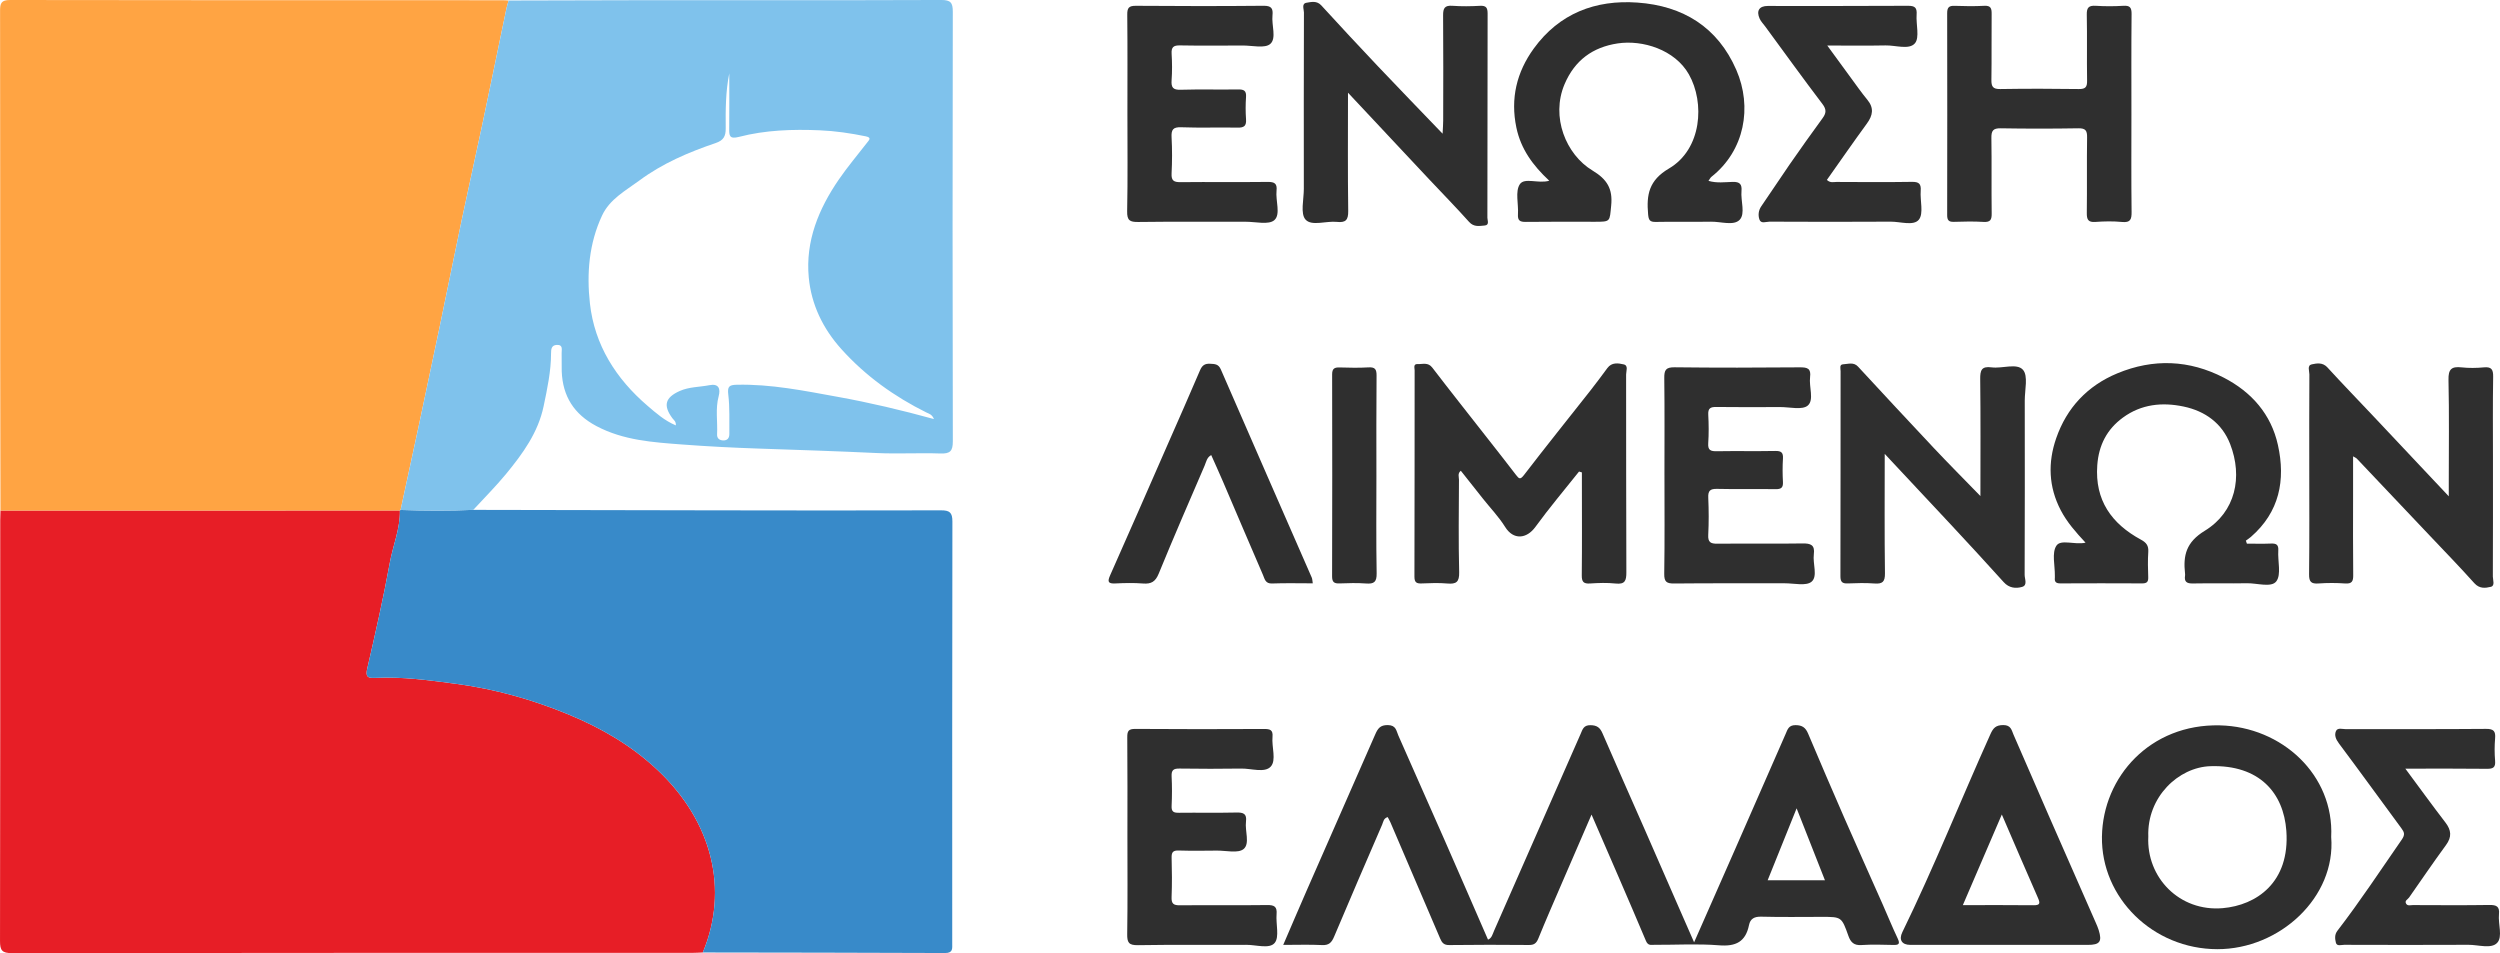
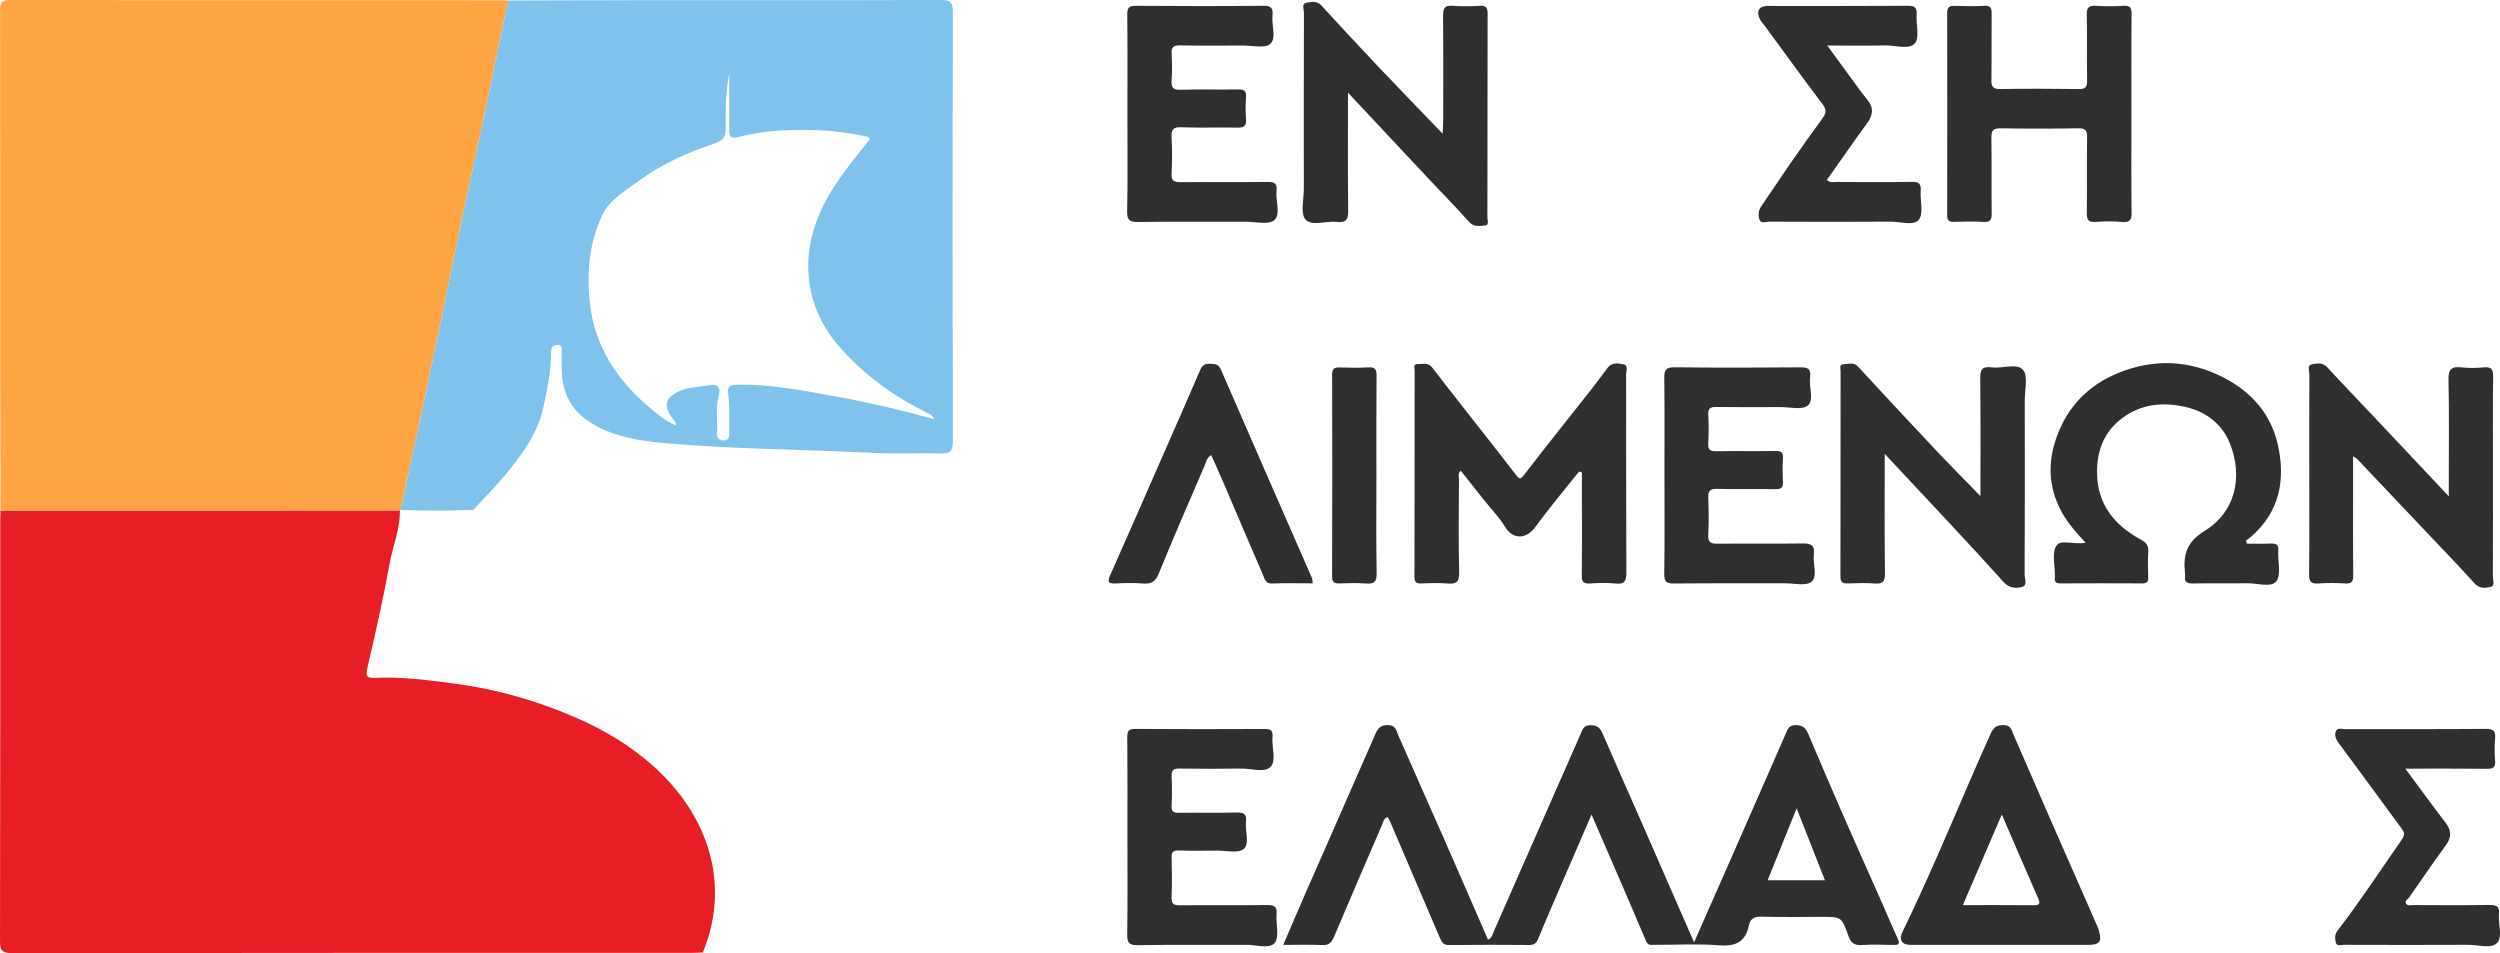
<svg xmlns="http://www.w3.org/2000/svg" id="Layer_2" data-name="Layer 2" viewBox="0 0 1916 730.48">
  <defs>
    <style>      .cls-1 {        fill: #7fc2ec;      }      .cls-2 {        fill: #2f2f2f;      }      .cls-3 {        fill: #ffa443;      }      .cls-4 {        fill: #388ac9;      }      .cls-5 {        fill: #e71e26;      }    </style>
  </defs>
  <g id="Layer_1-2" data-name="Layer 1">
    <g>
      <path class="cls-5" d="m538.63,729.99c-2.71.1-5.42.29-8.12.29-173.78.01-347.55-.04-521.33.2-7.57.01-9.19-2.07-9.17-9.33.24-107.52.16-215.05.17-322.57,0-2.44.13-4.88.2-7.32,102.03,0,204.06-.01,306.09-.02.28,13.91-5.3,26.72-7.74,40.12-4.94,27.12-11.05,54.04-17.26,80.91-1.47,6.38.21,7.52,5.94,7.25,21.1-1.03,42.02,1.88,62.79,4.67,29.4,3.95,57.82,11.96,85.43,23.35,25.39,10.46,48.51,23.96,68.45,42.75,41.86,39.44,54.63,91.4,34.55,139.7Z" />
      <path class="cls-3" d="m306.46,391.24c-102.03,0-204.06.01-306.09.02-.07-38.01-.18-76.02-.2-114.03C.15,187.62.21,98.02.06,8.41.05,2.56.81,0,7.78,0c125.72.24,251.44.17,377.15.18,1.63,0,3.25.15,4.87.23-.57,2.03-1.25,4.05-1.68,6.11-6.22,29.85-12.33,59.72-18.63,89.56-5.09,24.1-10.51,48.14-15.58,72.24-5.79,27.5-11.32,55.05-17.05,82.57-5.08,24.38-10.24,48.75-15.44,73.11-4.76,22.29-9.61,44.56-14.43,66.83l-.55.41Z" />
-       <path class="cls-4" d="m538.63,729.99c20.07-48.3,7.31-100.26-34.55-139.7-19.94-18.79-43.06-32.29-68.45-42.75-27.62-11.38-56.03-19.39-85.43-23.35-20.77-2.79-41.69-5.7-62.79-4.67-5.73.28-7.41-.86-5.94-7.25,6.21-26.87,12.32-53.79,17.26-80.91,2.44-13.41,8.02-26.22,7.74-40.12,0,0,.55-.41.55-.4,18.57.63,37.14.76,55.71-.07,60.82.12,121.64.27,182.46.35,58.65.08,117.3.2,175.95,0,6.61-.02,8.79,1.61,8.78,8.52-.2,107.8-.14,215.6-.13,323.39,0,3.83.71,7.4-5.45,7.37-61.9-.28-123.8-.31-185.71-.42Z" />
      <path class="cls-1" d="m362.72,390.77c-18.57.82-37.14.69-55.71.07,4.81-22.28,9.67-44.55,14.43-66.84,5.2-24.36,10.36-48.72,15.44-73.11,5.73-27.51,11.26-55.07,17.05-82.57,5.08-24.11,10.49-48.14,15.58-72.24,6.3-29.83,12.41-59.71,18.63-89.56.43-2.06,1.11-4.07,1.68-6.11,30.95-.08,61.89-.22,92.84-.23,79.55-.03,159.1.1,238.65-.19,7.37-.03,8.94,2.12,8.92,9.14-.22,109.68-.24,219.37.02,329.05.02,7.6-2.09,9.64-9.53,9.38-16.26-.58-32.59.42-48.84-.35-30.26-1.43-60.52-2.41-90.78-3.43-19.4-.65-38.85-1.64-58.23-3.11-22.49-1.7-45.07-3.14-65.79-14.13-17.15-9.1-25.85-22.84-26.57-41.95-.17-4.61.1-9.23-.07-13.84-.1-2.66,1.33-6.6-3.67-6.4-4.09.16-4.44,3.17-4.44,6.39,0,13.8-2.92,27.22-5.7,40.6-4.2,20.15-16,36.36-28.7,51.81-7.9,9.61-16.76,18.43-25.19,27.61Zm353.06-69.62c-1.55-3.71-3.84-4.05-5.67-4.96-24.71-12.26-46.76-28.04-65.28-48.63-14.15-15.72-23.06-34.17-25-54.98-2.6-27.8,7.58-52.48,23.05-75.01,6.7-9.76,14.39-18.84,21.64-28.21,1.56-2.02,3.72-3.9-.98-4.87-11.63-2.39-23.37-4.12-35.19-4.62-20.83-.89-41.7-.22-61.97,5.03-7.5,1.94-7.56-1.05-7.51-6.45.14-14.08.05-28.16.05-42.24-2.83,13.98-2.86,28.08-2.73,42.15.06,5.97-1.62,9.21-7.7,11.27-20.72,7.01-40.78,15.6-58.51,28.73-10.54,7.81-22.62,14.16-28.54,26.79-10.05,21.45-11.87,44.5-9.33,67.38,3.55,31.96,20.01,57.77,44.18,78.48,6.45,5.53,13.07,11.39,21.67,15.01.25-3.13-1.63-4.1-2.68-5.54-7.18-9.77-5.48-15.81,5.57-20.79,7.29-3.28,15.22-2.99,22.83-4.49,7.21-1.43,8.64,2.77,7.1,8.49-2.61,9.66-.7,19.42-1.21,29.12-.15,2.84,1.46,4.54,4.43,4.71,3.53.21,5-1.82,4.97-4.98-.11-10.03.38-20.15-.81-30.07-.74-6.12.55-7.47,6.37-7.6,26.33-.63,51.93,4.64,77.57,9.28,24.43,4.42,48.61,10.12,73.7,17.02Z" />
      <path class="cls-2" d="m1219.75,624.31c-7.85,18.14-15.47,35.68-23.03,53.24-5.99,13.91-12.07,27.79-17.78,41.82-1.47,3.61-3.3,4.91-7.15,4.87-20.37-.17-40.74-.23-61.11.05-4.15.06-5.6-1.86-6.96-5.06-12.62-29.61-25.31-59.2-38.01-88.78-.61-1.43-1.42-2.78-2.17-4.24-3.24.95-3.35,3.67-4.24,5.74-12.33,28.58-24.74,57.13-36.8,85.82-1.94,4.61-3.99,6.8-9.31,6.53-9.46-.48-18.97-.13-29.73-.13,6.22-14.42,11.99-28.02,17.93-41.56,17.5-39.89,35.09-79.74,52.54-119.66,1.95-4.47,3.77-7.39,9.78-7.25,6.29.15,6.34,4.23,8.02,8.07,11.63,26.52,23.47,52.95,35.13,79.46,11.25,25.59,22.36,51.24,33.55,76.91,2.94-1.15,3.5-4.2,4.68-6.88,22.07-50.24,44.17-100.47,66.26-150.7,1.49-3.38,2.19-6.86,7.56-6.79,5.09.07,7.37,1.89,9.29,6.34,10.46,24.25,21.23,48.35,31.85,72.53,8.56,19.49,17.05,39.01,25.58,58.51,4.04,9.23,8.09,18.45,12.73,29.04,11-24.96,21.38-48.44,31.7-71.96,12.84-29.24,25.62-58.5,38.45-87.74,1.47-3.34,2.24-6.77,7.59-6.75,5.24.02,7.72,1.98,9.61,6.42,9.14,21.56,18.34,43.1,27.73,64.56,9.68,22.14,19.6,44.17,29.39,66.26,3.88,8.75,7.47,17.64,11.57,26.28,2.04,4.31.67,5.04-3.4,4.95-8.14-.18-16.32-.46-24.43.08-5.7.38-8.21-2.14-9.94-7-5.21-14.63-5.29-14.6-20.35-14.6s-30.97.27-46.44-.15c-5.28-.14-8.41,1.56-9.4,6.43-2.61,12.86-10.11,16.54-22.98,15.51-16.46-1.32-33.11-.28-49.68-.37-2.4-.01-4.71.82-6.33-3.03-13.51-32.04-27.46-63.91-41.69-96.78Zm157.18-4.81c-7.74,19.23-14.9,37.01-22.2,55.12h43.9c-7.2-18.28-14.24-36.16-21.7-55.12Z" />
      <path class="cls-2" d="m1721.99,416.65c6.17,0,12.35.19,18.51-.07,4.07-.17,5.87.88,5.58,5.38-.52,8.07,2.44,18.41-1.54,23.61-3.79,4.95-14.71,1.29-22.48,1.43-13.84.25-27.7-.1-41.54.17-4.61.09-6.6-1.31-5.91-5.96.08-.53.06-1.09,0-1.63-1.53-13.95.82-24.05,15.12-32.79,23.68-14.48,29.23-41.34,19.43-66.54-6.17-15.85-19.16-25.2-35.56-28.66-16.42-3.47-32.43-1.9-46.56,8.42-12.36,9.02-18.58,21.23-19.69,36.51-1.95,26.87,10.93,44.86,33.5,57.09,4.1,2.22,5.9,4.58,5.59,9.31-.43,6.49-.27,13.03-.04,19.54.13,3.59-1.21,4.67-4.68,4.65-20.91-.11-41.82-.1-62.72,0-3.16.01-4.53-1.1-4.16-4.25.06-.54,0-1.09,0-1.63.13-7.86-2.48-17.55,1.2-23.04,3.43-5.13,14.04-.41,22.32-2.29-7.54-8.09-14.18-15.63-18.96-24.76-9.44-18.03-9.99-36.65-3.54-55.28,8.08-23.35,23.99-40.24,46.87-49.74,27.58-11.45,55.15-10.36,81.64,3.35,21.2,10.97,36.21,27.97,41.43,51.62,5.94,26.89,1.19,51.36-20.72,70.39-1.2,1.05-2.56,1.91-3.85,2.86.26.76.51,1.53.77,2.29Z" />
      <path class="cls-2" d="m1210.17,361.4c-11.21,14.11-22.86,27.89-33.45,42.44-6.74,9.27-16.86,10.18-23.17.04-4.78-7.69-11.2-14.35-16.87-21.49-5.69-7.16-11.35-14.33-17.11-21.61-2.65,2.07-1.41,4.69-1.42,6.86-.11,23.63-.44,47.27.15,70.88.19,7.58-2.25,9.28-9.11,8.68-6.47-.57-13.03-.33-19.54-.05-4.04.18-5.65-.76-5.63-5.27.16-52.69.09-105.38.15-158.07,0-1.83-1.24-4.99,2.4-4.8,3.8.2,7.85-1.56,11.13,2.72,13.97,18.24,28.25,36.23,42.41,54.32,7.3,9.33,14.65,18.62,21.83,28.03,2.35,3.08,3.25,3.6,6.13-.14,16.69-21.74,33.87-43.1,50.82-64.63,4.44-5.65,8.72-11.42,12.99-17.21,3.38-4.59,8.34-3.8,12.53-2.83,3.76.88,1.83,5.12,1.84,7.77.11,50.52-.06,101.03.19,151.55.03,6.45-1.04,9.4-8.25,8.63-6.44-.69-13.04-.47-19.53-.04-5.01.33-6.44-1.22-6.39-6.3.26-23.9.1-47.8.09-71.7,0-2.38,0-4.76,0-7.13-.73-.22-1.45-.43-2.18-.65Z" />
-       <path class="cls-2" d="m1187.36,138.52c-12.7-11.82-21.77-24.36-25.2-40.69-4.69-22.38.24-42.6,13.33-60.64,19.51-26.9,47.22-37.5,79.46-35.21,34.78,2.47,61.45,18.68,75.77,51.62,12.35,28.42,6.45,61.76-19.06,81.91-.79.63-1.26,1.67-2.29,3.1,6.46,1.91,12.6.95,18.57.8,5.45-.14,7.21,1.79,6.74,7.05-.68,7.51,3.11,17.28-1.39,21.99-4.57,4.78-14.4,1.33-21.92,1.46-14.12.25-28.25-.12-42.37.18-4.7.1-5.5-1.53-5.89-5.94-1.33-14.88.58-25.96,16-35.01,25.22-14.8,27.58-50.44,15.24-72.18-10.72-18.89-35.46-26.58-54.6-23.68-19.04,2.89-32.87,12.86-40.68,31.27-10.62,25.04,1.03,53.88,21.43,66.15,11.2,6.74,15.6,14,14.31,26.84-1.24,12.33-.27,12.43-12.49,12.43-17.66,0-35.31-.14-52.97.1-4.53.06-6.29-1.09-5.98-5.85.51-7.82-2.25-17.49,1.43-23.01,3.6-5.39,14.1-.24,22.53-2.69Z" />
-       <path class="cls-2" d="m1786.63,641.46c3.69,46.2-39.47,86.07-87.3,85.99-49.35-.08-89.14-39.42-88.4-86.31.72-45.87,37.07-86.46,90.35-85.22,47.64,1.11,87.63,38.04,85.35,85.54Zm-140.17-.33c-1.53,31.4,23.91,57.76,57.05,54.88,25.65-2.23,51.58-19.54,48.75-59.21-2.07-29-20.58-50.79-58.13-49.6-24.65.78-48.75,23.7-47.67,53.94Z" />
      <path class="cls-2" d="m1444.45,347.87c0,31.9-.23,61.71.18,91.5.09,6.64-1.97,8.28-8.13,7.81-6.75-.51-13.57-.31-20.35-.04-4.14.16-5.66-1.07-5.65-5.45.13-52.4.07-104.8.13-157.21,0-1.92-1.15-5.16,1.96-5.29,3.79-.16,7.98-1.93,11.41,1.78,19.27,20.82,38.53,41.63,57.98,62.28,11.37,12.08,23.08,23.83,35.81,36.93,0-31.11.21-60.37-.16-89.63-.09-6.8,1.04-10.03,8.69-9.01,8.22,1.09,19.35-3.46,24.07,1.87,4.1,4.63,1.37,15.47,1.38,23.56.06,44.53.08,89.06-.09,133.58-.01,3.12,2.41,7.96-1.91,9.23-4.83,1.42-10.02.94-14.11-3.61-13.38-14.85-26.96-29.53-40.57-44.17-16.36-17.6-32.82-35.1-50.64-54.14Z" />
      <path class="cls-2" d="m1033.1,71.07c0,31.57-.23,61.13.17,90.68.1,6.94-2,9.02-8.62,8.31-8.26-.88-19.37,3.47-24.08-1.76-4.1-4.56-1.31-15.45-1.32-23.55-.05-45.07-.06-90.13.08-135.2,0-2.54-2.04-6.79,2.02-7.45,3.63-.59,7.83-1.75,11.32,2.07,14.41,15.78,28.97,31.41,43.66,46.93,15.92,16.81,32.05,33.42,49.27,51.36.21-4.4.45-7.21.45-10.03.04-26.88.18-53.75-.06-80.63-.05-5.5,1.21-7.79,7.13-7.36,7.02.51,14.12.41,21.16.02,4.8-.26,5.83,1.58,5.82,6.05-.13,52.12-.06,104.25-.17,156.37,0,2.04,1.74,5.64-2.07,5.95-4.08.34-8.28,1.35-11.95-2.75-9.91-11.09-20.34-21.7-30.52-32.55-20.29-21.62-40.54-43.26-62.3-66.48Z" />
      <path class="cls-2" d="m1876.74,380.38v-10.27c0-26.34.37-52.69-.22-79.02-.19-8.22,2.4-10.38,10.01-9.54,5.63.62,11.43.53,17.08,0,5.8-.53,7.23,1.51,7.14,7.16-.34,20.9-.14,41.82-.14,62.73,0,30.14.05,60.29-.09,90.43-.01,2.7,1.82,7.05-1.55,7.87-4.1,1-8.7,1.61-12.62-2.77-11.18-12.49-22.89-24.52-34.41-36.7-18.57-19.64-37.15-39.25-55.75-58.86-.46-.48-1.18-.72-2.79-1.67v30.69c0,20.1-.14,40.19.1,60.28.06,4.81-.96,6.83-6.21,6.46-6.76-.47-13.6-.49-20.35,0-5.63.41-7.34-1.22-7.27-7.07.33-27.42.14-54.85.14-82.28,0-23.63-.07-47.25.09-70.88.02-2.64-1.88-6.91,1.83-7.7,3.87-.82,8.31-1.67,12,2.35,11.69,12.77,23.75,25.22,35.63,37.82,18.53,19.66,37.04,39.35,57.37,60.95Z" />
      <path class="cls-2" d="m1633.52,88.21c0,24.71-.17,49.43.13,74.14.07,5.7-.79,8.42-7.34,7.77-6.72-.66-13.59-.53-20.35-.03-5.66.42-6.7-1.88-6.63-6.96.26-19.28-.07-38.57.22-57.85.08-5.21-1.17-7.04-6.71-6.95-19.82.33-39.65.35-59.47,0-5.91-.11-7.25,1.92-7.16,7.44.3,19.28-.03,38.57.22,57.84.06,4.81-.96,6.79-6.22,6.47-7.58-.47-15.21-.3-22.8-.05-3.98.13-5.1-1.38-5.09-5.19.09-51.6.1-103.2,0-154.8,0-4.26,1.37-5.72,5.63-5.56,7.59.28,15.22.38,22.8-.02,5.03-.27,5.69,1.98,5.65,6.22-.19,16.84.1,33.68-.18,50.51-.08,5.16,1.15,7.15,6.74,7.06,20.09-.32,40.2-.3,60.29,0,5.17.08,6.38-1.62,6.3-6.5-.27-16.83.11-33.68-.23-50.51-.11-5.4,1.48-7.12,6.85-6.79,7.03.44,14.14.44,21.17,0,5.08-.32,6.36,1.35,6.31,6.34-.26,25.8-.12,51.6-.12,77.4Z" />
      <path class="cls-2" d="m1532.42,724.17c-22.82,0-45.63.02-68.45-.02-6.41-.01-8.84-3.94-6.03-9.71,24.29-49.78,44.78-101.25,67.5-151.73,2.13-4.74,4.12-7,9.87-7.02,5.99-.02,6.39,4.02,7.89,7.45,9.05,20.6,17.92,41.29,26.94,61.91,12.04,27.53,24.16,55.01,36.24,82.52.75,1.7,1.49,3.42,2.04,5.19,2.77,8.91.93,11.4-8.36,11.4-22.55,0-45.09,0-67.64,0Zm-28.09-30.48c18.93,0,36.52-.12,54.1.08,5.01.06,5.33-1.38,3.47-5.6-9.21-20.88-18.16-41.86-27.7-63.94-10.02,23.31-19.69,45.79-29.88,69.47Z" />
      <path class="cls-2" d="m864.05,640.85c0-25.25.12-50.51-.11-75.75-.04-4.81.92-6.5,6.16-6.46,32.85.26,65.71.2,98.56.05,4.57-.02,7.11.56,6.59,6.05-.74,7.78,3.13,17.92-1.39,22.81-4.6,4.97-14.85,1.36-22.61,1.48-15.74.25-31.5.21-47.24-.01-4.47-.06-6.32,1.05-6.09,5.86.37,7.58.38,15.22,0,22.8-.24,4.62,1.75,5.28,5.67,5.23,14.66-.18,29.33.15,43.98-.19,5.38-.12,8.12.9,7.35,6.97-.91,7.17,3.16,16.8-1.79,20.97-4.2,3.54-13.45,1.17-20.47,1.24-9.77.1-19.56.24-29.32-.07-4.4-.14-5.52,1.37-5.41,5.56.27,10.04.37,20.1-.03,30.13-.21,5.13,1.51,6.35,6.42,6.3,22.26-.23,44.53.11,66.79-.19,5.53-.07,7.75,1.19,7.26,7.05-.63,7.51,2.32,17.42-1.47,21.99-3.98,4.8-14.23,1.4-21.72,1.45-27.69.17-55.4-.21-83.08.26-7.08.12-8.31-2.07-8.21-8.58.39-24.97.16-49.96.16-74.94Z" />
      <path class="cls-2" d="m864.05,86.99c0-25.25.14-50.51-.12-75.75-.05-5.22,1.22-6.83,6.66-6.79,32.58.26,65.17.3,97.75-.02,6.03-.06,7.46,1.98,6.89,7.41-.78,7.47,3.2,17.46-1.64,21.78-4.14,3.7-13.91,1.23-21.18,1.26-16.02.08-32.04.21-48.06-.08-4.96-.09-6.72,1.31-6.42,6.37.4,6.76.47,13.6-.02,20.35-.4,5.55,1.09,7.46,6.99,7.27,14.65-.45,29.32,0,43.98-.24,4.44-.07,6.42.94,6.08,5.79-.4,5.67-.4,11.42,0,17.09.35,5.08-1.53,6.49-6.48,6.39-14.38-.29-28.79.27-43.16-.28-6.4-.24-7.72,1.9-7.42,7.75.49,9.21.47,18.47,0,27.68-.29,5.58,1.79,6.69,6.91,6.64,22.26-.24,44.53.09,66.79-.18,5.27-.06,7.33,1.28,6.74,6.71-.83,7.74,3.33,18.1-1.66,22.56-4.28,3.83-14.43,1.23-21.98,1.25-27.42.06-54.85-.19-82.27.18-6.5.09-8.72-1.11-8.58-8.21.51-24.97.2-49.96.2-74.94Z" />
      <path class="cls-2" d="m1275.63,363.94c0-24.72.18-49.44-.13-74.16-.08-6.06,1.09-8.37,7.85-8.29,32.05.39,64.11.31,96.16.04,5.81-.05,8.58.97,7.74,7.46-.96,7.45,3.21,17.49-1.72,21.78-4.24,3.69-13.98,1.16-21.29,1.2-16.3.07-32.6.15-48.89-.06-4.42-.06-6.39.96-6.14,5.83.38,7.31.48,14.69-.02,21.99-.37,5.46,1.97,6.16,6.6,6.09,14.94-.25,29.88.08,44.82-.2,4.63-.09,6.14,1.28,5.85,5.9-.38,5.95-.33,11.96-.01,17.92.23,4.37-1.44,5.51-5.62,5.45-14.94-.22-29.89.15-44.82-.21-5.39-.13-7.04,1.43-6.8,6.8.42,9.49.47,19.03-.02,28.51-.29,5.69,1.92,6.75,7,6.7,21.73-.21,43.47.16,65.19-.19,6.43-.1,9.68,1.13,8.74,8.32-.94,7.16,3.13,16.79-1.67,20.95-4.11,3.56-13.44,1.26-20.46,1.27-28.25.07-56.5-.14-84.75.16-5.86.06-7.87-1.13-7.77-7.48.41-25.26.17-50.52.17-75.79Z" />
      <path class="cls-2" d="m1843.45,589.09c11.02,14.85,20.68,28.21,30.73,41.28,4.55,5.92,4.99,11.06.44,17.27-9.69,13.24-18.93,26.82-28.33,40.26-1,1.43-3.56,2.34-2.27,4.63,1.13,2,3.41,1.12,5.18,1.12,19.55.06,39.1.22,58.65-.08,5.48-.08,7.97,1.14,7.36,7.12-.76,7.49,3.06,17.3-1.45,21.98-4.56,4.73-14.4,1.39-21.9,1.43-31.77.16-63.54.1-95.31.01-2.21,0-5.62,1.32-6.33-1.64-.69-2.88-1.16-6.12,1.21-9.19,17.41-22.59,33.05-46.43,49.31-69.84,2.69-3.88,1.87-5.7-.39-8.75-15.95-21.59-31.66-43.37-47.75-64.86-2.38-3.18-3.73-6.36-2.3-9.56,1.25-2.79,4.88-1.44,7.44-1.45,35.84-.07,71.69.1,107.53-.2,5.94-.05,7.43,1.78,6.97,7.31-.47,5.66-.48,11.43,0,17.09.45,5.26-1.61,6.25-6.42,6.19-20.03-.25-40.06-.11-62.37-.11Z" />
      <path class="cls-2" d="m1400.42,34.9c6.67,9.14,12.31,16.9,18,24.63,4.18,5.68,8.21,11.48,12.7,16.91,5.25,6.35,4.24,11.98-.33,18.24-10.41,14.25-20.46,28.77-30.67,43.21,2.59,2.48,5.13,1.55,7.38,1.56,19.27.09,38.55.23,57.82-.07,5.38-.08,7.12,1.52,6.71,6.87-.57,7.52,2.36,17.31-1.38,22.05-3.99,5.06-14.2,1.53-21.67,1.58-30.95.21-61.9.14-92.84,0-2.63-.01-6.59,1.9-7.77-1.78-1.03-3.19-.74-6.83,1.52-10.08,7.33-10.56,14.31-21.36,21.64-31.92,8.28-11.92,16.69-23.76,25.26-35.48,2.86-3.92,3.14-6.69-.1-10.95-14.9-19.6-29.3-39.59-43.88-59.44-1.44-1.97-3.26-3.77-4.23-5.95-2.69-6.01-.3-9.7,6.13-9.71,35.83-.03,71.67.11,107.5-.13,5.35-.04,7.07,1.41,6.68,6.74-.55,7.53,2.47,17.58-1.33,22.03-4.39,5.13-14.72,1.44-22.45,1.6-14.28.29-28.56.08-44.68.08Z" />
      <path class="cls-2" d="m1006.12,447.07c-10.71,0-21.01-.28-31.29.12-5.11.2-5.61-3.61-6.88-6.54-10.35-23.89-20.5-47.87-30.76-71.8-2.84-6.62-5.84-13.17-8.91-20.08-3.4,1.8-3.84,5.29-5.02,8.02-11.89,27.56-23.85,55.09-35.22,82.86-2.51,6.14-5.72,8.05-12,7.55-7.01-.56-14.12-.39-21.16-.05-5.75.28-6.26-1.34-4.01-6.38,14.86-33.36,29.44-66.85,44.11-100.3,8.26-18.83,16.61-37.62,24.66-56.53,1.62-3.81,3.61-5.39,7.79-5.16,3.63.2,6.39.14,8.23,4.38,23.11,53.21,46.44,106.32,69.66,159.47.51,1.16.48,2.57.79,4.43Z" />
      <path class="cls-2" d="m1054.88,364.46c0,24.97-.26,49.95.18,74.92.12,6.65-1.97,8.28-8.13,7.81-6.75-.51-13.57-.31-20.35-.05-4.13.16-5.67-1.04-5.66-5.44.14-51.58.15-103.16.03-154.73-.01-4.51,1.79-5.48,5.77-5.36,7.32.22,14.68.39,21.98-.05,5.09-.31,6.35,1.37,6.3,6.35-.25,25.51-.12,51.03-.12,76.55Z" />
    </g>
  </g>
</svg>